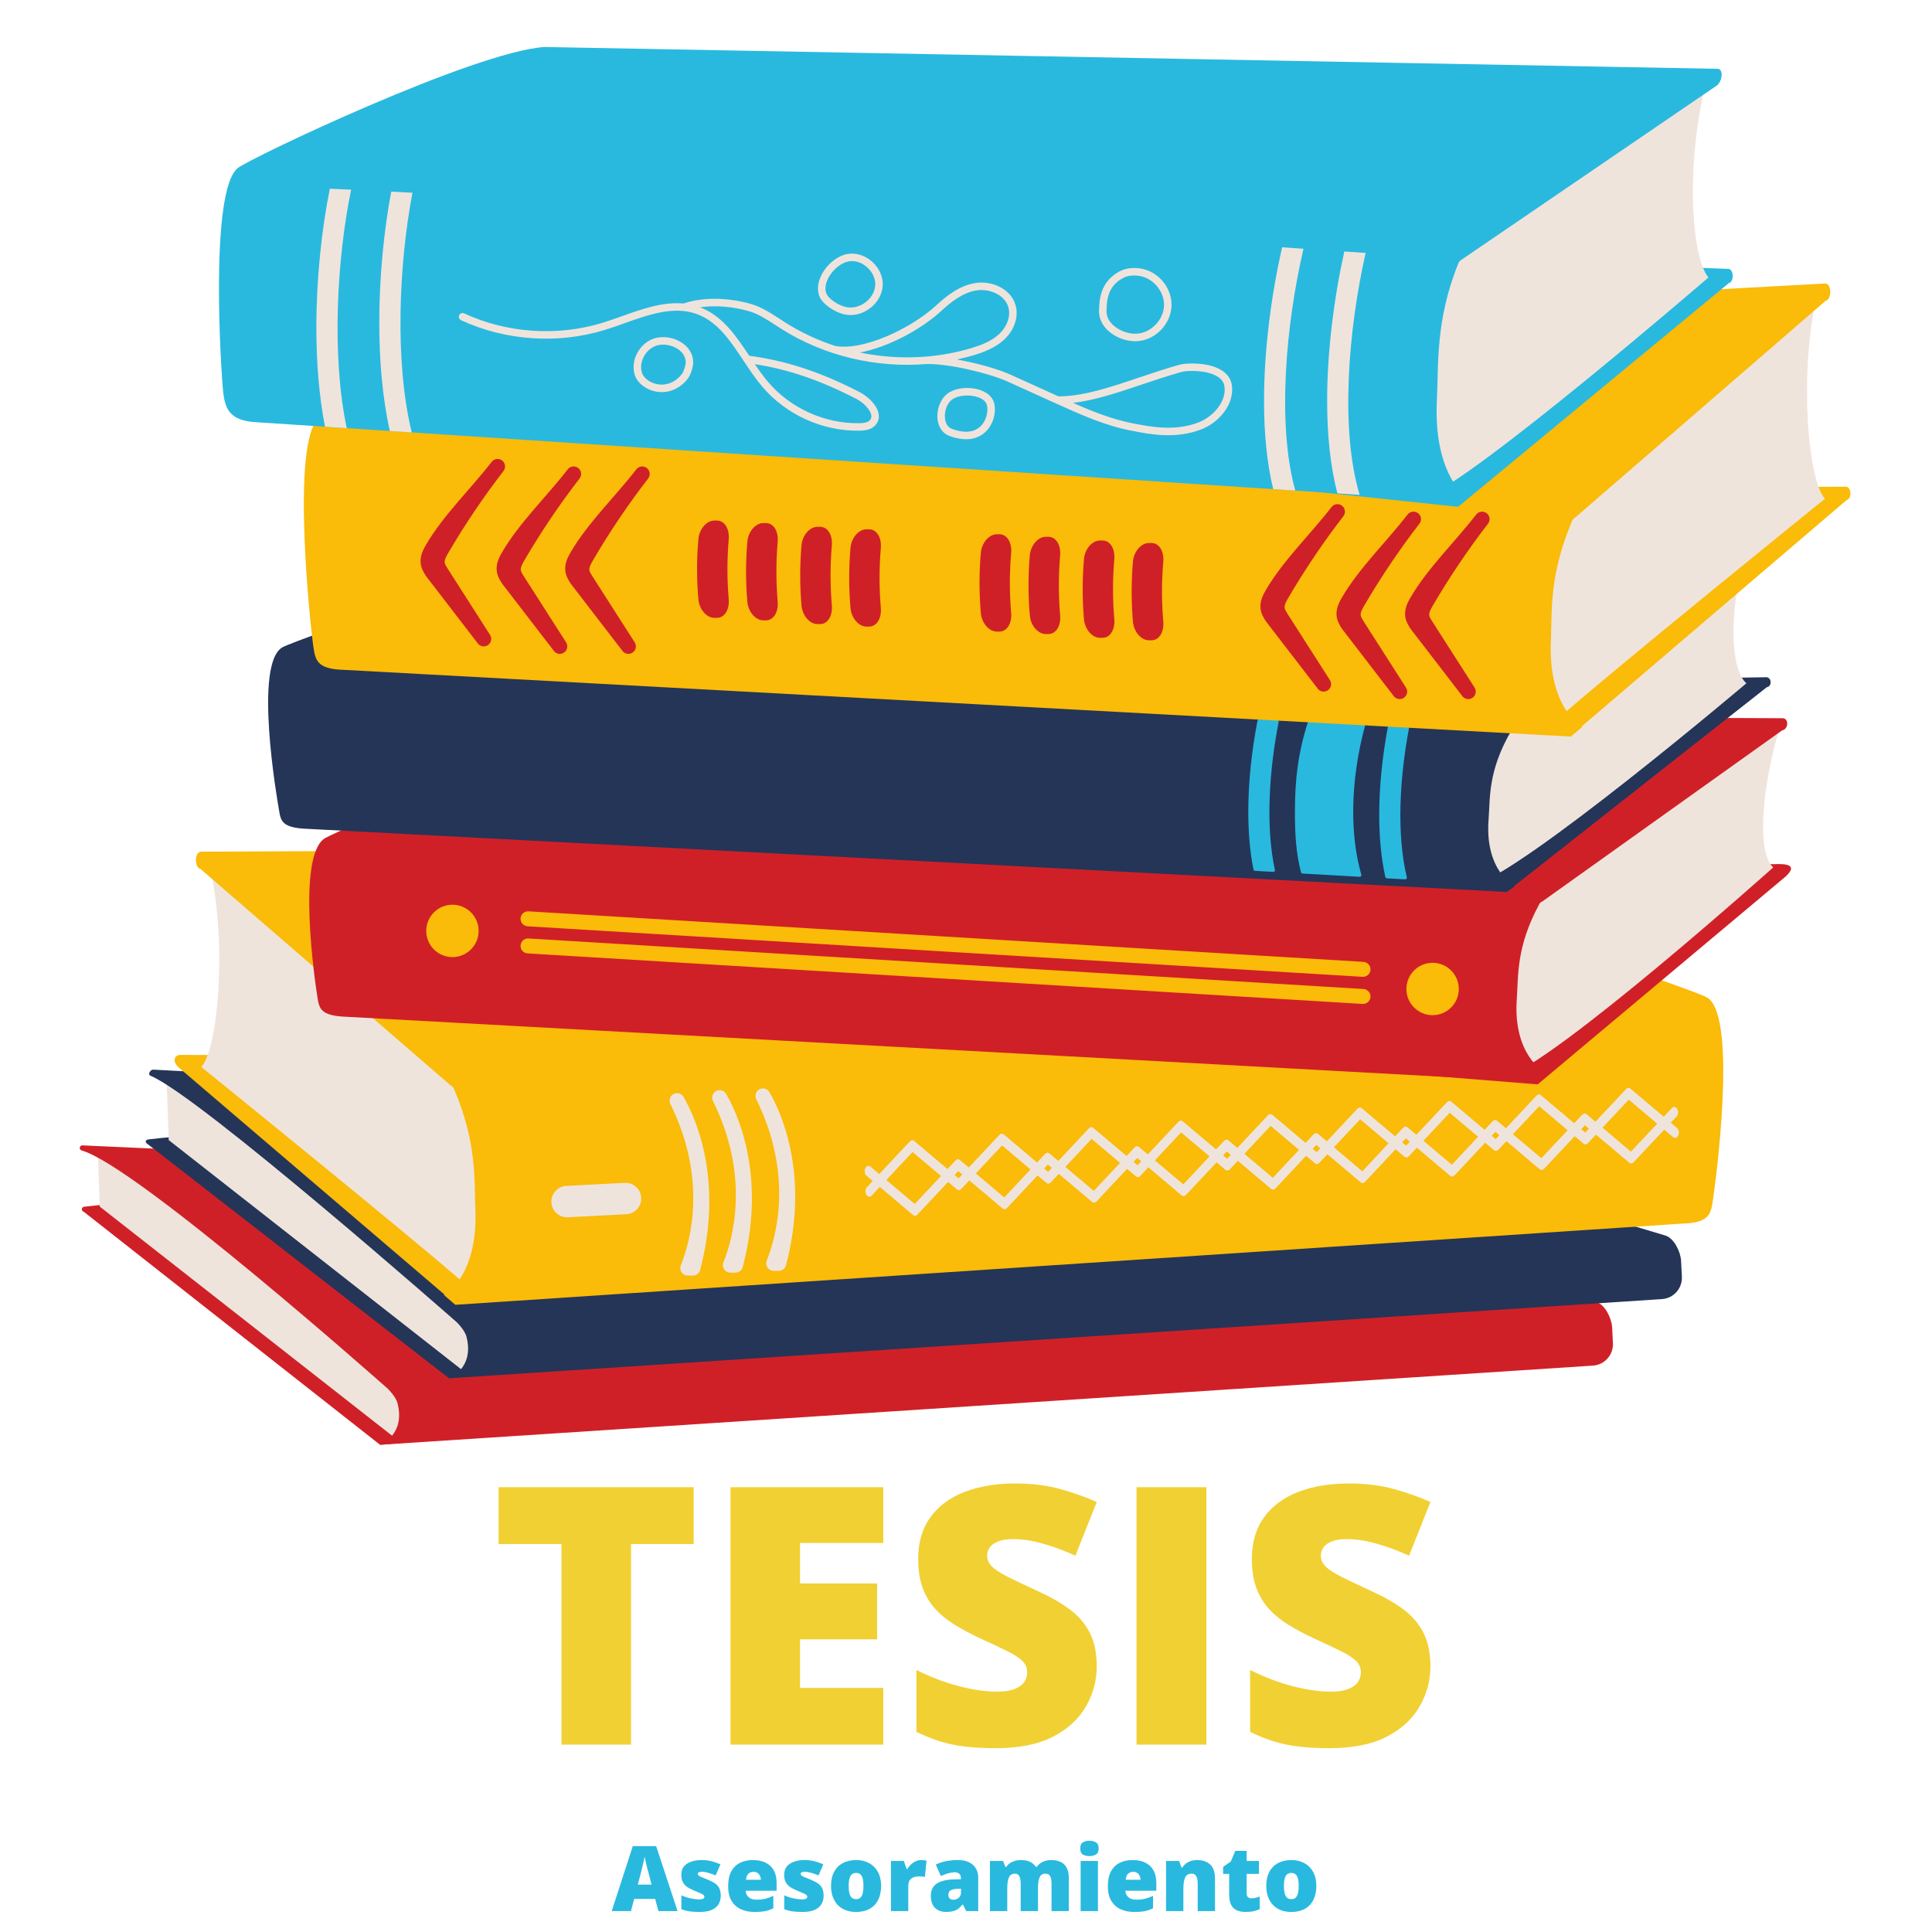
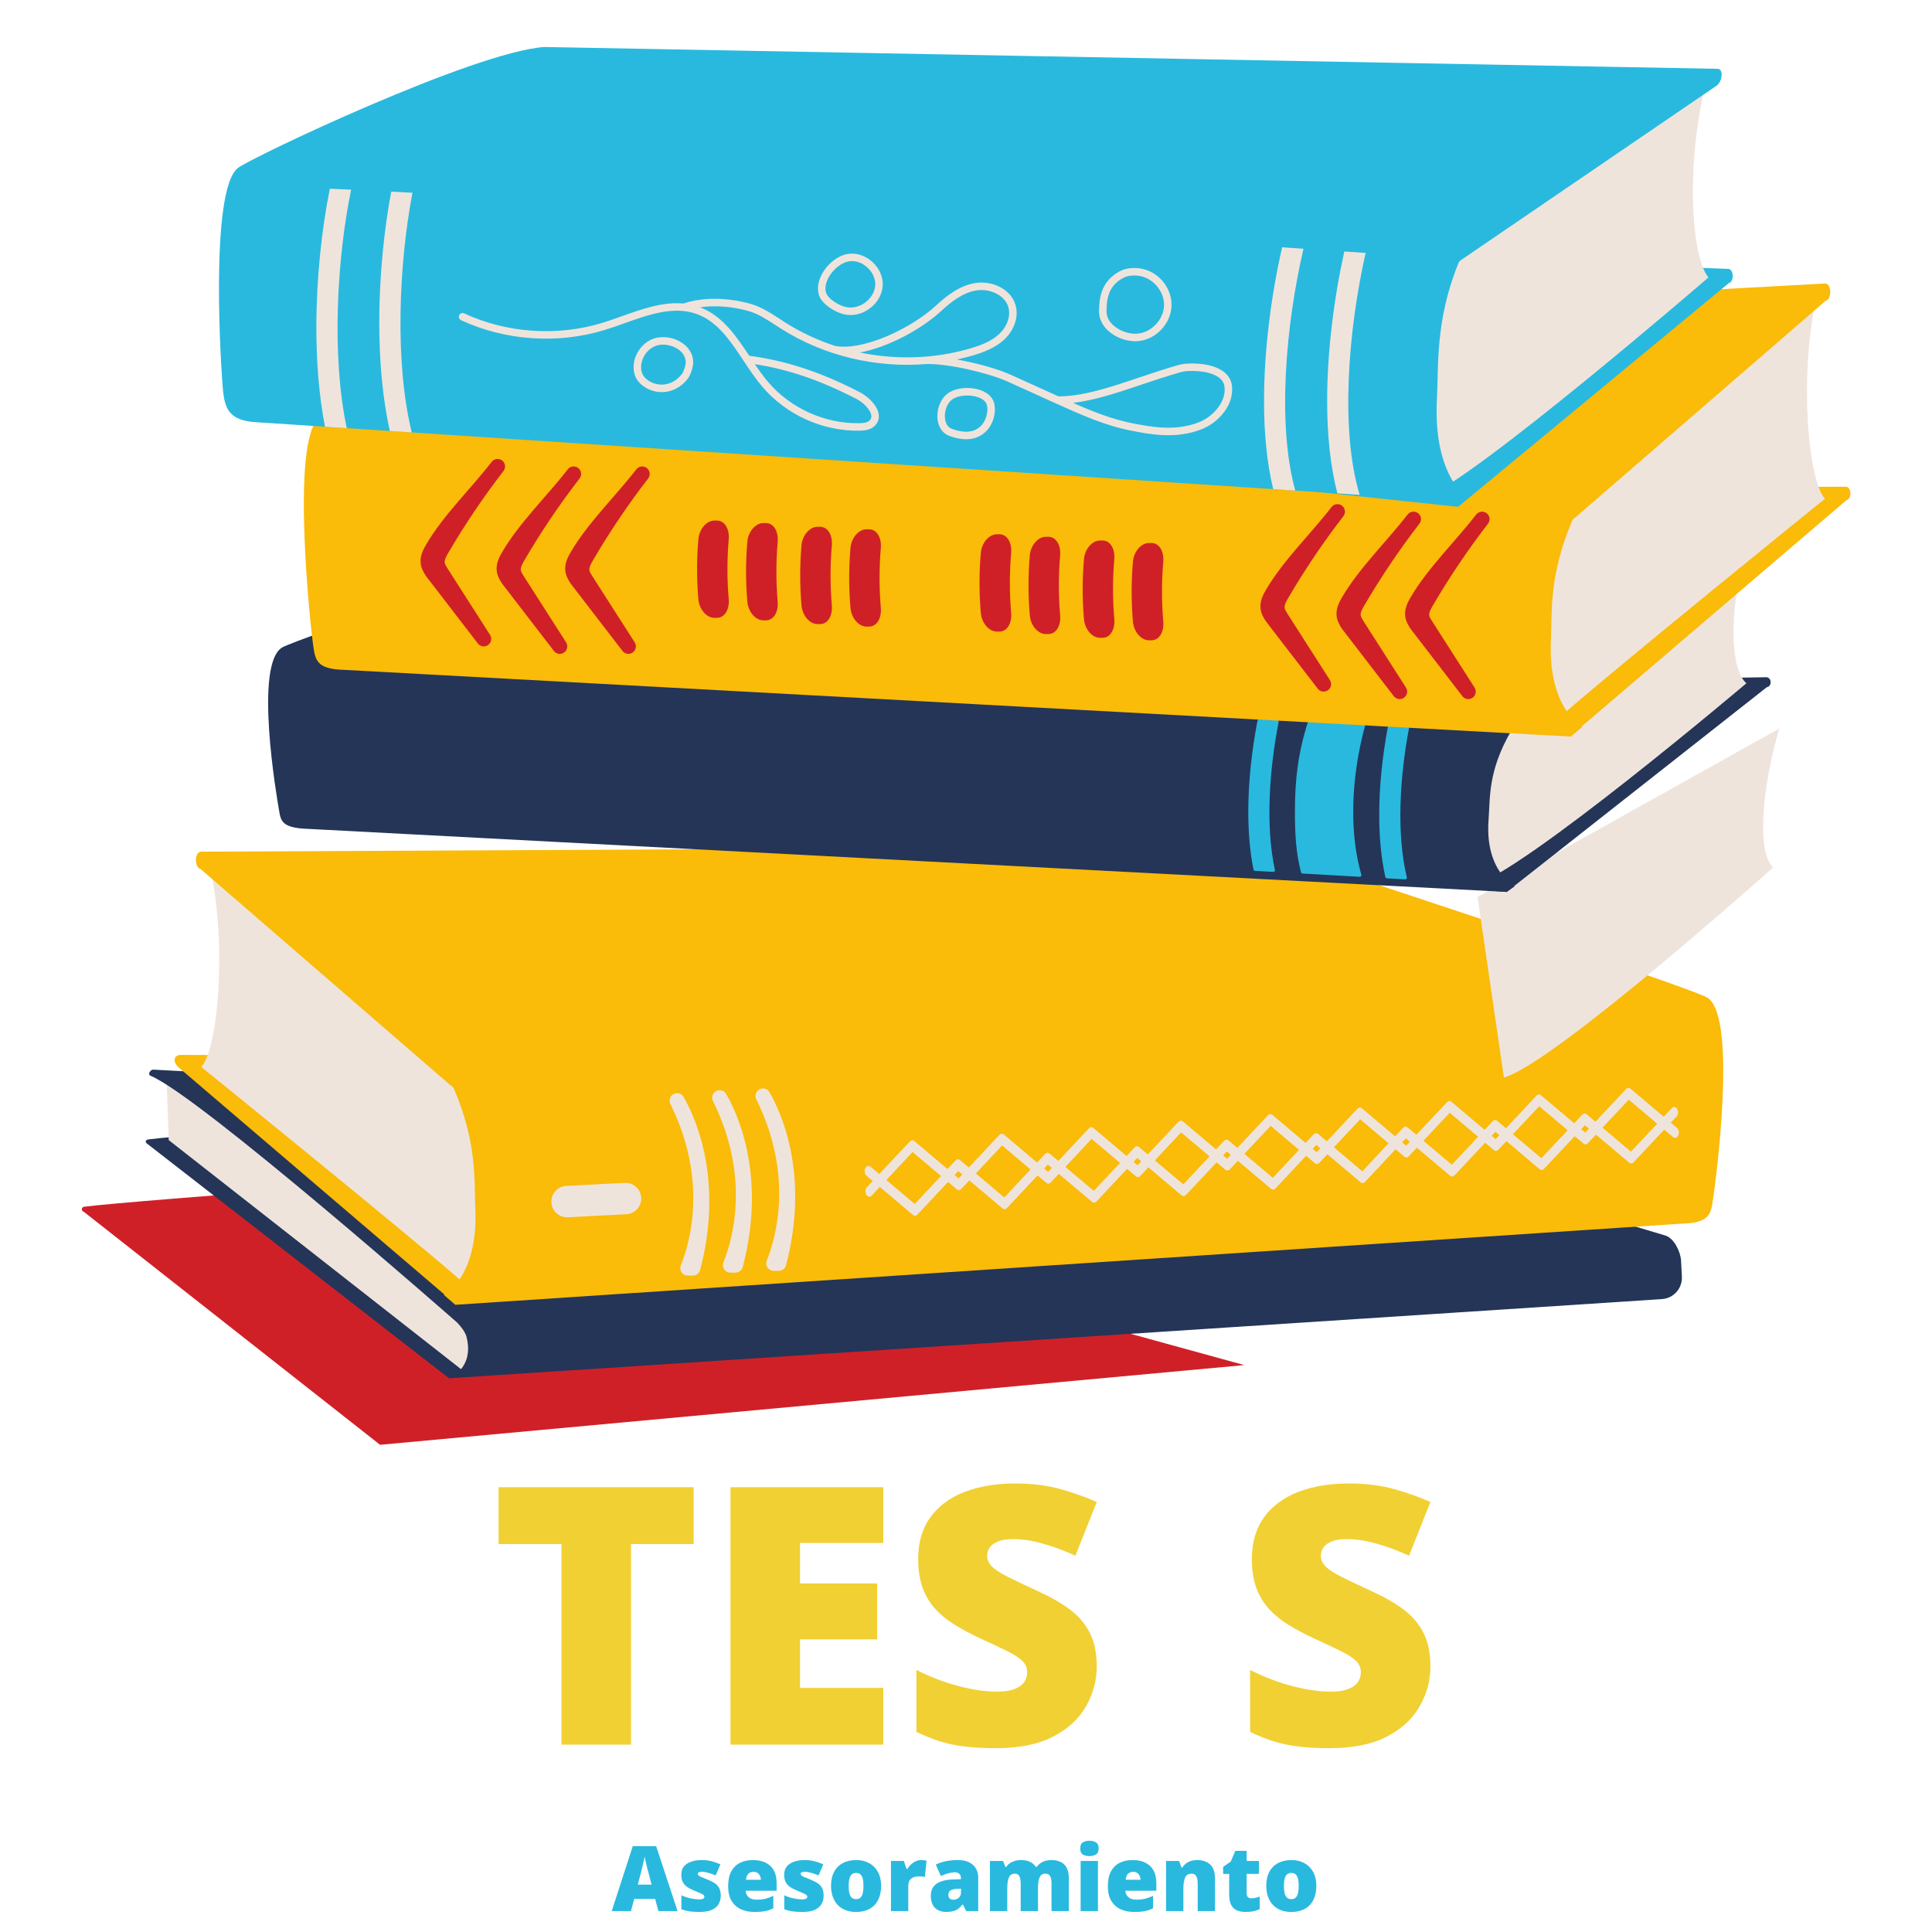
<svg xmlns="http://www.w3.org/2000/svg" width="500" zoomAndPan="magnify" viewBox="0 0 375 375" height="500" preserveAspectRatio="xMidYMid meet" version="1.0">
  <defs>
    <g />
    <clipPath id="274f2037c0">
      <path d="M 15.48 227.016 L 241.625 227.016 L 241.625 280.434 L 15.48 280.434 Z M 15.48 227.016 " clip-rule="nonzero" />
    </clipPath>
    <clipPath id="79594db6d5">
      <path d="M 15.48 222.203 L 313.113 222.203 L 313.113 280.434 L 15.48 280.434 Z M 15.48 222.203 " clip-rule="nonzero" />
    </clipPath>
    <clipPath id="6a5c09b938">
      <path d="M 67 94 L 359.73 94 L 359.73 143 L 67 143 Z M 67 94 " clip-rule="nonzero" />
    </clipPath>
    <clipPath id="e6c47a99c0">
-       <path d="M 42 9.098 L 335 9.098 L 335 98 L 42 98 Z M 42 9.098 " clip-rule="nonzero" />
+       <path d="M 42 9.098 L 335 9.098 L 335 98 L 42 98 M 42 9.098 " clip-rule="nonzero" />
    </clipPath>
  </defs>
  <g clip-path="url(#274f2037c0)">
    <path fill="#d02027" d="M 241.52 264.965 L 73.77 280.434 L 16.277 235.215 C 15.738 235.078 15.773 234.297 16.328 234.227 C 25.848 232.992 102.043 227.473 103.289 227.391 C 104.758 227.289 241.52 264.965 241.52 264.965 " fill-opacity="1" fill-rule="nonzero" />
  </g>
-   <path fill="#efe4dc" d="M 18.965 222.812 L 19.363 234.199 L 77.445 279.719 L 81.695 274.766 L 87.098 267.527 L 18.965 222.812 " fill-opacity="1" fill-rule="nonzero" />
  <g clip-path="url(#79594db6d5)">
-     <path fill="#d02027" d="M 15.953 222.316 L 242.418 232.531 L 309.848 252.723 C 311.523 253.211 312.785 255.82 312.906 257.559 L 313.062 260.637 C 313.219 262.938 311.473 264.922 309.172 265.066 L 73.77 280.434 C 73.77 280.434 78.75 278.535 77.152 272.352 C 76.82 271.062 75.309 269.59 75.309 269.59 C 75.309 269.59 26.633 226.367 15.863 223.309 C 15.309 223.148 15.379 222.359 15.953 222.316 " fill-opacity="1" fill-rule="nonzero" />
-   </g>
+     </g>
  <path fill="#243558" d="M 254.902 252.059 L 87.156 267.527 L 28.758 222.145 C 28.012 221.695 28.254 221.227 28.809 221.156 C 38.328 219.918 115.43 214.562 116.676 214.48 C 118.145 214.379 254.902 252.059 254.902 252.059 " fill-opacity="1" fill-rule="nonzero" />
  <path fill="#efe4dc" d="M 32.348 209.906 L 32.75 221.293 L 90.832 266.809 L 95.078 261.855 L 100.48 254.617 L 32.348 209.906 " fill-opacity="1" fill-rule="nonzero" />
  <path fill="#243558" d="M 29.703 207.613 L 255.801 219.625 L 323.238 239.812 C 324.906 240.305 326.172 242.91 326.289 244.648 L 326.449 247.727 C 326.605 250.027 324.859 252.016 322.559 252.156 L 87.156 267.527 C 87.156 267.527 92.137 265.629 90.539 259.445 C 90.207 258.156 88.695 256.68 88.695 256.68 C 88.695 256.68 38.664 212.672 29.188 208.789 C 28.656 208.566 29.129 207.656 29.703 207.613 " fill-opacity="1" fill-rule="nonzero" />
  <path fill="#fabb09" d="M 88.07 252.812 L 34.875 207.359 C 33.207 205.949 33.906 204.785 35.012 204.758 L 254.672 205.488 L 325.875 234.535 L 88.07 252.812 " fill-opacity="1" fill-rule="nonzero" />
  <path fill="#efe4dc" d="M 40.715 168.012 C 44.156 183.539 42.27 203.719 39.062 207.098 C 39.062 207.098 80.719 240.742 91.547 250.363 L 99.715 210.164 L 40.715 168.012 " fill-opacity="1" fill-rule="nonzero" />
  <path fill="#fabb09" d="M 38.945 168.68 L 87.453 210.664 C 87.727 210.836 87.984 211.02 88.102 211.297 C 92.621 221.938 92.008 228.723 92.27 234.797 C 92.77 247.945 86.172 251.367 86.172 251.367 L 88.379 253.262 L 326.461 237.504 C 332.051 237.375 332.109 235.445 332.539 232.484 C 332.953 229.641 337.266 197.879 331.523 193.715 C 328.762 191.715 244.871 164.309 244.773 164.316 L 38.953 165.312 C 37.723 165.457 37.734 168.441 38.945 168.68 " fill-opacity="1" fill-rule="nonzero" />
-   <path fill="#d02027" d="M 298.461 210.477 L 346.539 170.176 C 348.945 167.984 347 167.633 344.633 167.727 L 136.043 169.453 L 66.035 191.852 L 298.461 210.477 " fill-opacity="1" fill-rule="nonzero" />
  <path fill="#efe4dc" d="M 345.363 141.402 C 341.766 153.773 341.102 165.625 344.18 168.363 C 344.18 168.363 301.43 206.598 291.91 209.141 L 286.789 174.109 L 345.363 141.402 " fill-opacity="1" fill-rule="nonzero" />
-   <path fill="#d02027" d="M 345.906 141.766 L 299.457 174.91 C 299.191 175.047 298.938 175.188 298.82 175.406 C 294.242 183.863 294.742 189.293 294.395 194.145 C 293.715 204.648 299.637 208.023 299.637 208.023 L 298.102 209.992 L 67.441 197.367 C 61.977 197.199 61.949 195.656 61.57 193.285 C 61.211 191.008 57.461 165.914 63.137 162.656 C 65.859 161.09 117.812 138.449 117.906 138.453 L 346.086 139.406 C 347.285 139.539 347.098 141.586 345.906 141.766 " fill-opacity="1" fill-rule="nonzero" />
  <path fill="#fabb09" d="M 87.816 175.605 C 85.012 175.605 82.734 177.883 82.734 180.688 C 82.734 183.496 85.012 185.773 87.816 185.773 C 90.625 185.773 92.898 183.496 92.898 180.688 C 92.898 177.883 90.625 175.605 87.816 175.605 Z M 278.066 186.879 C 275.262 186.879 272.984 189.152 272.984 191.961 C 272.984 194.77 275.262 197.043 278.066 197.043 C 280.875 197.043 283.148 194.77 283.148 191.961 C 283.148 189.152 280.875 186.879 278.066 186.879 Z M 101.039 178.344 C 101.039 179.105 101.633 179.742 102.402 179.793 L 264.477 189.598 C 265.273 189.645 265.961 189.035 266.012 188.238 C 266.062 187.441 265.449 186.746 264.648 186.699 L 102.578 176.891 C 101.777 176.844 101.09 177.453 101.043 178.254 C 101.039 178.281 101.039 178.312 101.039 178.344 Z M 101.043 183.52 C 101.09 182.719 101.777 182.109 102.578 182.156 L 264.648 191.965 C 265.449 192.012 266.062 192.719 266.012 193.5 C 265.961 194.301 265.273 194.91 264.477 194.863 L 102.402 185.055 C 101.633 185.008 101.039 184.371 101.039 183.609 C 101.039 183.578 101.039 183.547 101.043 183.52 " fill-opacity="1" fill-rule="nonzero" />
  <path fill="#243558" d="M 292.449 173.125 L 342.926 133.395 C 343.98 133.227 343.91 131.484 342.828 131.449 L 130.027 134.836 L 60.023 155.738 L 292.449 173.125 " fill-opacity="1" fill-rule="nonzero" />
  <path fill="#efe4dc" d="M 338.98 106.938 C 335.383 118.48 335.898 130.066 338.98 132.617 C 338.98 132.617 295.418 169.504 285.895 171.875 L 280.777 139.18 L 338.98 106.938 " fill-opacity="1" fill-rule="nonzero" />
  <path fill="#243558" d="M 339.793 106.707 L 293.98 141.355 C 293.715 141.48 293.461 141.613 293.344 141.816 C 288.766 149.711 289.262 154.777 288.918 159.309 C 288.238 169.113 294.004 172.031 294.004 172.031 L 292.449 173.125 L 59.996 160.895 C 54.531 160.738 54.508 159.297 54.129 157.086 C 53.77 154.961 49.191 128.664 54.867 125.617 C 57.59 124.156 105.977 106.543 136.992 104.191 L 339.836 104.191 C 341.035 104.312 340.984 106.535 339.793 106.707 " fill-opacity="1" fill-rule="nonzero" />
  <path fill="#29b9df" d="M 269.414 140.922 C 268.355 146.547 267.703 152.48 267.703 158.16 C 267.703 162.414 268.074 166.516 268.891 170.234 C 268.922 170.375 269.059 170.473 269.219 170.484 L 272.703 170.68 C 272.938 170.691 273.117 170.52 273.074 170.324 C 271.051 161.922 271.648 151.02 273.52 141.156 C 273.555 140.977 273.398 140.82 273.191 140.812 L 269.781 140.668 C 269.602 140.66 269.441 140.77 269.414 140.922 Z M 253.832 140.246 C 251.902 146.348 251.344 151.488 251.344 157.543 C 251.344 161.711 251.516 165.461 252.523 169.316 C 252.555 169.449 252.691 169.547 252.848 169.555 L 263.879 170.18 C 264.117 170.191 264.301 170.012 264.246 169.812 C 262.035 162.227 262 151.848 264.961 140.82 C 265.008 140.641 264.855 140.461 264.637 140.453 L 254.195 140.02 C 254.027 140.012 253.875 140.109 253.832 140.246 Z M 244.453 139.613 L 247.859 139.754 C 248.07 139.766 248.223 139.926 248.191 140.098 C 246.312 149.758 245.641 160.469 247.461 168.879 C 247.504 169.07 247.32 169.242 247.094 169.23 L 243.625 169.035 C 243.461 169.023 243.324 168.922 243.297 168.785 C 242.602 165.289 242.289 161.484 242.289 157.543 C 242.289 151.715 242.977 145.621 244.082 139.867 C 244.113 139.711 244.27 139.605 244.453 139.613 " fill-opacity="1" fill-rule="nonzero" />
  <g clip-path="url(#6a5c09b938)">
    <path fill="#fabb09" d="M 305.219 142.523 L 358.414 97.07 C 359.492 96.832 359.379 94.496 358.277 94.469 L 138.613 95.199 L 67.414 124.246 L 305.219 142.523 " fill-opacity="1" fill-rule="nonzero" />
  </g>
  <path fill="#efe4dc" d="M 352.574 57.723 C 349.129 73.246 351.02 93.43 354.223 96.805 C 354.223 96.805 312.57 130.453 301.738 140.074 L 293.574 99.871 L 352.574 57.723 " fill-opacity="1" fill-rule="nonzero" />
  <path fill="#fabb09" d="M 354.34 58.391 L 305.832 100.375 C 305.562 100.547 305.305 100.73 305.188 101.004 C 300.664 111.648 301.277 118.43 301.016 124.508 C 300.52 137.66 307.117 141.078 307.117 141.078 L 304.906 142.969 L 66.832 130.023 C 61.238 129.898 61.18 127.965 60.75 125.008 C 60.336 122.168 56.281 85.199 62.027 81.035 C 64.785 79.035 144.98 66.461 145.078 66.469 L 354.332 55.023 C 355.562 55.168 355.555 58.148 354.34 58.391 " fill-opacity="1" fill-rule="nonzero" />
  <path fill="#d02027" d="M 135.555 104.656 C 135.219 108.527 135.219 112.438 135.555 116.309 C 135.723 118.305 137.168 119.922 138.641 119.922 C 138.82 119.922 138.996 119.922 139.172 119.922 C 140.648 119.922 141.609 118.305 141.445 116.309 C 141.113 112.438 141.113 108.527 141.445 104.656 C 141.609 102.66 140.648 101.043 139.172 101.043 C 138.996 101.043 138.82 101.043 138.641 101.043 C 137.168 101.043 135.723 102.66 135.555 104.656 Z M 145.059 105.141 C 144.727 109.012 144.727 112.922 145.059 116.789 C 145.23 118.789 146.676 120.406 148.145 120.406 C 148.324 120.406 148.504 120.406 148.68 120.406 C 150.156 120.406 151.117 118.789 150.949 116.789 C 150.617 112.922 150.617 109.012 150.949 105.141 C 151.117 103.145 150.156 101.527 148.68 101.527 C 148.504 101.527 148.324 101.527 148.145 101.527 C 146.676 101.527 145.23 103.145 145.059 105.141 Z M 155.57 105.867 C 155.238 109.738 155.238 113.648 155.57 117.52 C 155.738 119.512 157.188 121.133 158.66 121.133 C 158.836 121.133 159.016 121.133 159.191 121.133 C 160.668 121.133 161.629 119.516 161.461 117.52 C 161.129 113.648 161.129 109.738 161.461 105.867 C 161.629 103.871 160.668 102.25 159.191 102.254 C 159.016 102.254 158.836 102.254 158.66 102.254 C 157.188 102.254 155.738 103.871 155.57 105.867 Z M 165.078 106.352 C 164.746 110.223 164.746 114.133 165.078 118 C 165.246 120 166.695 121.617 168.164 121.617 C 168.344 121.617 168.52 121.617 168.699 121.617 C 170.176 121.617 171.137 120 170.969 118 C 170.637 114.133 170.637 110.223 170.969 106.352 C 171.137 104.355 170.176 102.738 168.699 102.738 C 168.52 102.738 168.344 102.738 168.164 102.738 C 166.695 102.738 165.246 104.355 165.078 106.352 Z M 190.375 107.32 C 190.043 111.191 190.043 115.098 190.375 118.973 C 190.547 120.965 191.992 122.586 193.465 122.586 C 193.641 122.586 193.82 122.586 194 122.586 C 195.473 122.586 196.438 120.969 196.266 118.973 C 195.934 115.098 195.934 111.191 196.266 107.32 C 196.438 105.324 195.473 103.703 194 103.703 C 193.82 103.703 193.641 103.703 193.465 103.703 C 191.992 103.707 190.547 105.324 190.375 107.32 Z M 199.883 107.805 C 199.551 111.672 199.551 115.586 199.883 119.453 C 200.055 121.453 201.496 123.066 202.969 123.066 C 203.148 123.066 203.328 123.066 203.508 123.066 C 204.98 123.066 205.945 121.453 205.773 119.453 C 205.441 115.586 205.441 111.672 205.773 107.805 C 205.945 105.805 204.98 104.191 203.508 104.191 C 203.328 104.191 203.148 104.191 202.969 104.191 C 201.496 104.191 200.055 105.809 199.883 107.805 Z M 210.395 108.531 C 210.062 112.402 210.062 116.309 210.395 120.18 C 210.566 122.176 212.012 123.797 213.48 123.797 C 213.66 123.797 213.84 123.797 214.02 123.797 C 215.492 123.797 216.457 122.176 216.285 120.18 C 215.953 116.309 215.953 112.402 216.285 108.531 C 216.457 106.535 215.492 104.914 214.02 104.914 C 213.84 104.914 213.66 104.914 213.48 104.914 C 212.012 104.914 210.566 106.535 210.395 108.531 Z M 219.902 109.016 C 219.57 112.883 219.57 116.793 219.902 120.664 C 220.074 122.66 221.516 124.277 222.988 124.277 C 223.168 124.277 223.348 124.277 223.523 124.277 C 224.996 124.277 225.961 122.664 225.793 120.664 C 225.461 116.793 225.461 112.883 225.793 109.016 C 225.961 107.016 224.996 105.398 223.523 105.398 C 223.348 105.398 223.168 105.398 222.988 105.398 C 221.516 105.402 220.074 107.016 219.902 109.016 Z M 81.625 108.906 C 81.625 109.086 81.637 109.262 81.664 109.445 C 81.801 110.43 82.297 111.207 82.695 111.828 L 92.672 124.797 C 93.102 125.473 94 125.672 94.676 125.238 C 95.352 124.805 95.551 123.91 95.117 123.23 L 86.926 110.43 C 86.652 110.004 86.371 109.562 86.32 109.207 C 86.25 108.672 86.633 107.961 87.035 107.277 C 90.246 101.785 93.844 96.453 97.73 91.422 C 98.215 90.789 98.102 89.879 97.465 89.387 C 96.832 88.895 95.918 89.016 95.43 89.648 C 91.469 94.777 86.016 100.047 82.746 105.645 C 82.312 106.379 81.625 107.559 81.625 108.906 Z M 96.391 110.359 C 96.391 110.539 96.402 110.715 96.426 110.898 C 96.562 111.883 97.062 112.66 97.461 113.281 L 107.438 126.25 C 107.867 126.926 108.766 127.121 109.441 126.691 C 110.117 126.258 110.312 125.359 109.883 124.684 L 101.691 111.883 C 101.418 111.457 101.137 111.016 101.086 110.656 C 101.016 110.125 101.398 109.414 101.801 108.727 C 105.012 103.238 108.609 97.906 112.496 92.875 C 112.984 92.242 112.867 91.332 112.23 90.84 C 111.594 90.348 110.684 90.465 110.195 91.102 C 106.234 96.23 100.781 101.5 97.508 107.098 C 97.078 107.832 96.391 109.012 96.391 110.359 Z M 109.703 110.359 C 109.703 110.539 109.715 110.715 109.738 110.898 C 109.875 111.883 110.375 112.66 110.773 113.281 L 120.75 126.25 C 121.18 126.926 122.078 127.121 122.754 126.691 C 123.43 126.258 123.625 125.359 123.195 124.684 L 115.004 111.883 C 114.73 111.457 114.449 111.016 114.398 110.656 C 114.328 110.125 114.711 109.414 115.113 108.727 C 118.324 103.238 121.922 97.906 125.809 92.875 C 126.297 92.242 126.18 91.332 125.543 90.84 C 124.91 90.348 123.996 90.465 123.508 91.102 C 119.547 96.23 114.094 101.5 110.82 107.098 C 110.391 107.832 109.703 109.012 109.703 110.359 Z M 244.645 117.684 C 244.645 117.859 244.656 118.035 244.68 118.219 C 244.82 119.203 245.316 119.98 245.715 120.602 L 255.691 133.57 C 256.121 134.25 257.02 134.445 257.695 134.012 C 258.371 133.582 258.566 132.684 258.137 132.008 L 249.945 119.203 C 249.672 118.777 249.391 118.336 249.344 117.98 C 249.27 117.445 249.652 116.738 250.055 116.051 C 253.266 110.562 256.863 105.23 260.75 100.199 C 261.238 99.566 261.121 98.652 260.484 98.16 C 259.852 97.672 258.938 97.789 258.449 98.422 C 254.488 103.551 249.035 108.824 245.762 114.418 C 245.332 115.156 244.645 116.336 244.645 117.684 Z M 259.41 119.133 C 259.41 119.312 259.422 119.488 259.445 119.672 C 259.586 120.656 260.082 121.434 260.48 122.055 L 270.453 135.023 C 270.887 135.703 271.785 135.898 272.461 135.465 C 273.137 135.031 273.332 134.137 272.902 133.461 L 264.711 120.656 C 264.438 120.23 264.156 119.789 264.105 119.434 C 264.035 118.898 264.418 118.191 264.82 117.504 C 268.031 112.016 271.629 106.68 275.512 101.648 C 276.004 101.016 275.887 100.105 275.25 99.613 C 274.617 99.125 273.703 99.242 273.211 99.875 C 269.25 105.004 263.801 110.277 260.527 115.871 C 260.098 116.609 259.41 117.785 259.41 119.133 Z M 273.84 115.871 C 277.117 110.277 282.566 105.004 286.527 99.875 C 287.016 99.242 287.93 99.125 288.562 99.613 C 289.199 100.105 289.312 101.016 288.824 101.648 C 284.941 106.68 281.344 112.016 278.133 117.504 C 277.73 118.191 277.348 118.898 277.418 119.434 C 277.469 119.789 277.75 120.23 278.023 120.656 L 286.215 133.461 C 286.645 134.137 286.449 135.031 285.773 135.465 C 285.098 135.898 284.199 135.703 283.766 135.023 L 273.793 122.055 C 273.395 121.434 272.898 120.656 272.758 119.672 C 272.734 119.488 272.723 119.312 272.723 119.133 C 272.723 117.785 273.41 116.609 273.84 115.871 " fill-opacity="1" fill-rule="nonzero" />
  <path fill="#29b9df" d="M 283.016 98.375 L 335.562 54.949 C 336.617 54.711 336.547 52.238 335.469 52.191 L 120.598 44.078 L 50.59 73.719 L 283.016 98.375 " fill-opacity="1" fill-rule="nonzero" />
  <path fill="#efe4dc" d="M 330.711 17.738 C 327.121 34.117 328.535 50.227 331.613 53.848 C 331.613 53.848 285.984 93.242 276.465 96.605 L 271.348 50.238 L 330.711 17.738 " fill-opacity="1" fill-rule="nonzero" />
  <g clip-path="url(#e6c47a99c0)">
    <path fill="#29b9df" d="M 333.062 16.719 L 283.746 50.367 C 283.48 50.547 283.227 50.73 283.105 51.023 C 278.527 62.215 279.246 71.25 278.898 77.672 C 278.219 91.578 284.141 96.047 284.141 96.047 L 282.426 97.266 L 49.973 81.965 C 44.512 81.742 43.707 79.309 43.328 76.172 C 42.969 73.16 40.531 36.898 46.203 32.582 C 48.934 30.508 91.832 10.117 105.633 9.121 L 333.469 13.359 C 334.672 13.535 334.188 16.129 333.062 16.719 " fill-opacity="1" fill-rule="nonzero" />
  </g>
  <path fill="#efe4dc" d="M 149.098 74.156 C 153.461 79.262 160.078 82.246 166.793 82.145 C 167.512 82.133 168.312 82.062 168.762 81.633 C 169.012 81.398 169.133 81.133 169.133 80.82 C 169.133 80.758 169.129 80.691 169.117 80.625 C 168.957 79.477 167.539 78.109 166.27 77.449 C 159.273 73.828 153.109 71.711 146.508 70.68 C 147.332 71.887 148.184 73.082 149.098 74.156 Z M 179.488 69.234 C 179.527 69.227 179.57 69.211 179.613 69.207 C 179.684 69.203 179.77 69.207 179.848 69.207 C 182.746 68.961 185.617 68.43 188.414 67.605 C 190.27 67.055 192.379 66.297 193.934 64.84 C 195.176 63.68 195.879 62.16 195.879 60.742 C 195.879 60.371 195.828 60.004 195.734 59.656 C 195.039 57.188 192.039 56.02 189.664 56.352 C 186.938 56.734 184.621 58.582 182.715 60.34 C 178.766 63.973 172.371 67.391 166.914 68.426 C 171.043 69.281 175.289 69.559 179.488 69.234 Z M 219.855 82.168 L 220.102 82.211 C 223.316 82.84 228.176 83.785 232.766 81.938 C 235.297 80.918 237.715 78.34 237.715 75.617 C 237.715 75.426 237.699 75.234 237.676 75.043 C 237.578 74.27 237.164 73.648 236.414 73.152 C 234.34 71.781 230.473 71.867 229.281 72.207 C 226.559 72.98 223.973 73.848 221.473 74.688 C 216.895 76.227 212.52 77.699 208.281 78.203 C 212.012 79.852 215.852 81.387 219.855 82.168 Z M 145.793 59.012 C 147.832 59.613 149.609 60.773 151.328 61.891 C 151.711 62.145 152.098 62.395 152.484 62.641 C 155.496 64.539 158.746 66.051 162.129 67.152 C 167.57 68.133 176.816 63.789 181.727 59.27 C 183.801 57.359 186.34 55.352 189.461 54.918 C 192.508 54.488 196.207 56 197.129 59.262 C 197.754 61.469 196.887 64.074 194.926 65.902 C 193.148 67.562 190.844 68.398 188.828 68.996 C 187.805 69.297 186.773 69.547 185.734 69.777 C 189.602 70.457 193.734 71.633 196.191 72.746 L 205.457 76.938 C 210.336 76.902 215.285 75.238 221.012 73.312 C 223.527 72.465 226.129 71.59 228.883 70.809 C 230.199 70.438 234.613 70.223 237.215 71.941 C 238.324 72.676 238.965 73.66 239.117 74.859 C 239.59 78.621 236.48 82.008 233.309 83.285 C 228.32 85.293 223.211 84.297 219.824 83.637 L 219.582 83.594 C 214.449 82.598 209.656 80.43 205.02 78.332 C 205.008 78.328 205 78.32 204.988 78.32 L 195.59 74.066 C 191.969 72.43 184.215 70.57 179.84 70.656 C 170.062 71.457 160.016 69.109 151.711 63.867 C 151.316 63.617 150.926 63.363 150.535 63.109 C 148.828 61.996 147.219 60.945 145.383 60.406 C 142.238 59.48 138.824 59.227 135.879 59.645 C 140.234 61.293 142.883 65.223 145.422 69.051 C 152.688 70.027 159.336 72.223 166.938 76.156 C 168.551 77 170.316 78.73 170.555 80.418 C 170.68 81.297 170.406 82.074 169.762 82.684 C 168.949 83.457 167.816 83.578 166.816 83.594 C 159.672 83.707 152.637 80.531 147.996 75.098 C 146.688 73.566 145.527 71.832 144.406 70.145 C 144.398 70.137 144.391 70.125 144.383 70.113 C 144.352 70.062 144.316 70.016 144.285 69.965 C 141.715 66.094 139.289 62.434 135.266 60.961 C 130.805 59.324 125.934 61.059 121.223 62.734 C 119.969 63.184 118.668 63.648 117.395 64.039 C 108.297 66.836 98.121 66.148 89.48 62.148 C 89.219 62.023 89.062 61.762 89.062 61.488 C 89.062 61.387 89.082 61.281 89.129 61.184 C 89.297 60.82 89.727 60.66 90.094 60.828 C 98.41 64.684 108.207 65.344 116.969 62.648 C 118.207 62.27 119.496 61.812 120.738 61.367 C 124.66 59.973 128.688 58.543 132.656 58.914 C 137.02 57.418 142.289 57.977 145.793 59.012 Z M 164.371 59.629 C 165.602 59.859 166.992 59.477 168.094 58.602 C 169.18 57.734 169.836 56.535 169.887 55.305 C 169.891 55.258 169.891 55.207 169.891 55.16 C 169.891 53.965 169.293 52.738 168.277 51.844 C 167.23 50.926 165.941 50.52 164.738 50.734 C 163.266 50.992 161.637 52.316 160.777 53.957 C 160.168 55.125 160.051 56.242 160.453 57.102 C 160.812 57.883 162.559 59.289 164.371 59.629 Z M 158.766 55.992 C 158.766 55.129 159.012 54.207 159.492 53.285 C 160.559 51.242 162.566 49.641 164.488 49.301 C 166.125 49.016 167.855 49.543 169.234 50.754 C 170.621 51.965 171.402 53.684 171.336 55.367 C 171.266 57.016 170.414 58.609 168.996 59.738 C 167.551 60.887 165.766 61.367 164.102 61.055 C 161.895 60.641 159.711 58.961 159.133 57.711 C 158.891 57.184 158.766 56.602 158.766 55.992 Z M 220.777 64.762 C 223.5 64.527 225.863 62.023 225.941 59.293 C 225.941 59.246 225.941 59.203 225.941 59.156 C 225.941 56.477 223.75 53.926 221.094 53.543 C 220.254 53.426 219.039 53.398 218.004 53.949 C 214.879 55.609 214.816 58.492 214.773 60.414 C 214.746 61.609 215.445 62.535 216.035 63.086 C 217.25 64.23 219.156 64.898 220.777 64.762 Z M 213.324 60.465 C 213.324 60.434 213.324 60.398 213.324 60.367 C 213.367 58.398 213.445 54.73 217.324 52.664 C 218.699 51.93 220.246 51.957 221.301 52.105 C 224.754 52.602 227.492 55.816 227.391 59.336 C 227.293 62.828 224.383 65.91 220.902 66.207 C 218.863 66.383 216.562 65.574 215.043 64.145 C 213.93 63.102 213.324 61.805 213.324 60.465 Z M 127.594 74.574 C 129.406 74.902 131.152 74.168 132.395 72.551 C 132.695 72.16 133.098 70.91 133.098 70.359 C 133.098 70.352 133.098 70.352 133.098 70.348 C 133.098 69.25 132.488 68.496 131.973 68.051 C 130.941 67.164 129.363 66.73 127.961 66.949 C 126.848 67.121 125.824 67.836 125.145 68.91 C 124.465 69.988 124.262 71.23 124.59 72.316 C 124.91 73.379 126.148 74.309 127.594 74.574 Z M 122.984 71.258 C 122.984 70.199 123.301 69.109 123.918 68.133 C 124.82 66.703 126.211 65.75 127.738 65.512 C 129.574 65.227 131.559 65.781 132.918 66.949 C 133.973 67.855 134.551 69.062 134.551 70.348 C 134.551 70.352 134.551 70.359 134.551 70.359 C 134.551 71.145 134.074 72.75 133.547 73.434 C 131.965 75.5 129.699 76.434 127.336 76.004 C 125.344 75.637 123.68 74.324 123.199 72.734 C 123.055 72.258 122.984 71.762 122.984 71.258 Z M 190.199 82.855 C 191.473 81.73 191.852 79.836 191.562 78.633 C 191.355 77.77 190.422 77.312 189.887 77.117 C 188.219 76.512 185.945 76.703 184.809 77.543 C 183.809 78.285 183.23 79.867 183.434 81.32 C 183.512 81.883 183.785 82.875 184.738 83.234 C 187.051 84.102 188.941 83.969 190.199 82.855 Z M 181.992 81.523 C 181.957 81.258 181.941 80.996 181.941 80.734 C 181.941 79.008 182.707 77.293 183.945 76.375 C 185.477 75.242 188.246 74.973 190.383 75.754 C 191.781 76.262 192.703 77.164 192.973 78.293 C 193.371 79.953 192.875 82.422 191.164 83.941 C 189.984 84.984 187.828 85.941 184.227 84.594 C 183.02 84.141 182.207 83.02 181.992 81.523 Z M 245.348 77.832 C 245.348 83.965 245.883 89.84 247.129 94.941 L 251.414 95.223 C 247.844 82.375 249.578 63.012 253.004 48.281 C 251.66 48.188 250.281 48.098 248.863 48 C 246.773 57.145 245.348 67.828 245.348 77.832 Z M 64.023 36.629 C 62.434 44.484 61.406 54.074 61.406 63.586 C 61.406 70.254 61.914 76.871 63.082 82.828 L 67.305 83.105 C 64.297 68.957 65.43 49.984 68.156 36.816 C 66.711 36.75 65.332 36.684 64.023 36.629 Z M 257.598 77.832 C 257.598 84.297 258.199 90.473 259.59 95.762 L 263.91 96.047 C 260.098 83.445 261.695 64.043 265.066 49.094 C 263.746 49.004 262.367 48.91 260.934 48.812 C 258.941 57.773 257.598 68.121 257.598 77.832 Z M 75.938 37.199 C 77.273 37.266 78.648 37.336 80.059 37.41 C 77.449 51.066 76.543 70.164 79.922 83.938 L 75.668 83.656 C 74.234 77.258 73.617 69.973 73.617 62.633 C 73.617 53.727 74.52 44.754 75.938 37.199 " fill-opacity="1" fill-rule="nonzero" />
  <path fill="#efe4dc" d="M 121.586 235.676 L 110.219 236.273 C 108.551 236.363 107.109 235.07 107.023 233.398 L 107.023 233.383 C 106.938 231.711 108.227 230.277 109.898 230.188 L 121.266 229.59 C 122.934 229.5 124.371 230.793 124.461 232.465 L 124.461 232.48 C 124.547 234.152 123.254 235.586 121.586 235.676 Z M 131.234 212.191 C 131.809 212.121 132.363 212.387 132.656 212.883 C 134.523 216.047 140.68 228.363 135.891 246.52 C 135.723 247.152 135.141 247.59 134.488 247.59 L 133.492 247.59 C 132.469 247.59 131.758 246.555 132.145 245.605 C 133.984 241.031 137.383 228.996 130.117 214.273 C 129.672 213.375 130.246 212.309 131.234 212.191 Z M 139.508 211.613 C 140.078 211.547 140.633 211.812 140.926 212.312 C 142.797 215.473 148.949 227.789 144.16 245.941 C 143.992 246.578 143.414 247.016 142.758 247.016 L 141.766 247.016 C 140.738 247.016 140.031 245.984 140.414 245.031 C 142.254 240.457 145.652 228.422 138.387 213.699 C 137.941 212.801 138.516 211.734 139.508 211.613 Z M 147.91 211.27 C 148.48 211.203 149.039 211.469 149.332 211.965 C 151.199 215.129 157.352 227.445 152.562 245.598 C 152.398 246.23 151.816 246.672 151.16 246.672 L 150.164 246.672 C 149.141 246.672 148.438 245.637 148.816 244.688 C 150.66 240.113 154.055 228.078 146.789 213.355 C 146.348 212.457 146.918 211.391 147.91 211.27 Z M 316.562 223.535 L 311.043 218.879 L 316.145 213.445 L 321.66 218.105 Z M 307.691 219.836 L 306.914 219.18 L 307.633 218.418 L 308.406 219.07 Z M 299.18 224.809 L 293.66 220.152 L 298.762 214.715 L 304.277 219.375 Z M 290.312 221.105 L 289.539 220.453 L 290.25 219.688 L 291.023 220.34 Z M 281.801 226.078 L 276.285 221.418 L 281.387 215.988 L 286.902 220.641 Z M 272.934 222.375 L 272.16 221.723 L 272.875 220.957 L 273.648 221.613 Z M 264.426 227.348 L 258.91 222.688 L 264.008 217.258 L 269.523 221.914 Z M 255.559 223.645 L 254.785 222.988 L 255.5 222.227 L 256.273 222.883 Z M 247.051 228.613 L 241.535 223.957 L 246.633 218.527 L 252.148 223.184 Z M 238.18 224.914 L 237.406 224.258 L 238.125 223.496 L 238.898 224.152 Z M 229.676 229.883 L 224.16 225.227 L 229.258 219.797 L 234.77 224.453 Z M 220.809 226.18 L 220.035 225.527 L 220.754 224.766 L 221.527 225.418 Z M 212.301 231.152 L 206.789 226.496 L 211.883 221.062 L 217.398 225.719 Z M 203.434 227.453 L 202.66 226.801 L 203.379 226.035 L 204.152 226.688 Z M 194.926 232.422 L 189.41 227.766 L 194.508 222.332 L 200.023 226.988 Z M 186.059 228.723 L 185.285 228.066 L 186 227.305 L 186.777 227.957 Z M 177.551 233.691 L 172.039 229.035 L 177.133 223.602 L 182.648 228.258 Z M 325.516 218.938 L 324.297 217.91 L 325.422 216.715 C 325.746 216.367 325.809 215.719 325.555 215.266 C 325.301 214.812 324.832 214.727 324.504 215.074 L 322.93 216.754 L 316.48 211.312 C 316.215 211.09 315.879 211.113 315.633 211.375 L 309.672 217.723 L 307.969 216.285 C 307.703 216.059 307.367 216.086 307.121 216.348 L 305.547 218.023 L 299.098 212.582 C 298.832 212.359 298.496 212.383 298.254 212.645 L 292.293 218.992 L 290.586 217.555 C 290.32 217.328 289.984 217.352 289.742 217.617 L 288.164 219.293 L 281.723 213.852 C 281.457 213.629 281.121 213.652 280.875 213.914 L 274.918 220.262 L 273.211 218.824 C 272.945 218.598 272.609 218.625 272.363 218.887 L 270.789 220.562 L 264.344 215.121 C 264.078 214.898 263.742 214.922 263.496 215.184 L 257.539 221.531 L 255.836 220.09 C 255.57 219.867 255.234 219.895 254.988 220.152 L 253.414 221.836 L 246.969 216.391 C 246.703 216.168 246.367 216.191 246.125 216.453 L 240.164 222.801 L 238.461 221.363 C 238.195 221.141 237.859 221.164 237.613 221.422 L 236.039 223.102 L 229.594 217.66 C 229.328 217.438 228.988 217.461 228.746 217.723 L 222.789 224.07 L 221.086 222.633 C 220.82 222.406 220.484 222.434 220.238 222.695 L 218.664 224.371 L 212.223 218.93 C 211.957 218.703 211.617 218.73 211.375 218.992 L 205.418 225.34 L 203.715 223.902 C 203.445 223.676 203.113 223.699 202.867 223.965 L 201.293 225.641 L 194.844 220.199 C 194.582 219.973 194.242 220 194 220.262 L 188.039 226.609 L 186.34 225.168 C 186.074 224.945 185.734 224.969 185.488 225.23 L 183.914 226.91 L 177.469 221.469 C 177.203 221.242 176.867 221.27 176.625 221.531 L 170.664 227.879 L 168.965 226.438 C 168.613 226.141 168.148 226.293 167.934 226.781 C 167.719 227.266 167.832 227.902 168.184 228.203 L 169.402 229.23 L 168.277 230.422 C 167.949 230.773 167.891 231.418 168.145 231.875 C 168.293 232.141 168.52 232.277 168.742 232.277 C 168.902 232.277 169.059 232.207 169.195 232.062 L 170.77 230.383 L 177.215 235.824 C 177.34 235.93 177.477 235.98 177.609 235.98 C 177.77 235.98 177.93 235.906 178.059 235.766 L 184.02 229.418 L 185.723 230.855 C 185.988 231.078 186.324 231.055 186.57 230.793 L 188.145 229.117 L 194.59 234.555 C 194.855 234.781 195.195 234.758 195.438 234.496 L 201.395 228.148 L 203.098 229.586 C 203.363 229.809 203.699 229.785 203.945 229.523 L 205.52 227.848 L 211.969 233.289 C 212.23 233.512 212.566 233.488 212.812 233.223 L 218.77 226.875 L 220.473 228.316 C 220.734 228.543 221.074 228.516 221.32 228.254 L 222.895 226.574 L 229.34 232.02 C 229.602 232.242 229.941 232.219 230.184 231.957 L 236.145 225.609 L 237.844 227.047 C 238.109 227.273 238.449 227.246 238.695 226.988 L 240.266 225.305 L 246.715 230.75 C 246.98 230.973 247.316 230.949 247.559 230.688 L 253.52 224.34 L 255.223 225.777 C 255.484 226 255.824 225.977 256.07 225.719 L 257.645 224.039 L 264.09 229.48 C 264.355 229.703 264.691 229.68 264.934 229.418 L 270.891 223.07 L 272.598 224.508 C 272.863 224.73 273.199 224.707 273.441 224.445 L 275.02 222.77 L 281.465 228.211 C 281.73 228.434 282.066 228.41 282.316 228.148 L 288.27 221.801 L 289.977 223.238 C 290.238 223.465 290.578 223.438 290.82 223.176 L 292.398 221.5 L 298.844 226.941 C 299.109 227.164 299.445 227.141 299.688 226.879 L 305.648 220.531 L 307.352 221.969 C 307.617 222.195 307.957 222.168 308.199 221.906 L 309.777 220.23 L 316.223 225.672 C 316.488 225.895 316.828 225.871 317.07 225.609 L 323.031 219.262 L 324.734 220.703 C 325.09 221 325.551 220.848 325.766 220.359 C 325.977 219.871 325.867 219.234 325.516 218.938 " fill-opacity="1" fill-rule="nonzero" />
  <g fill="#29b9df" fill-opacity="1">
    <g transform="translate(118.733, 370.94)">
      <g>
        <path d="M 9.062 0 L 8.438 -2.359 L 4.359 -2.359 L 3.734 0 L 0 0 L 4.094 -12.609 L 8.625 -12.609 L 12.781 0 Z M 7.734 -5.141 L 7.203 -7.203 C 7.141 -7.422 7.051 -7.738 6.938 -8.156 C 6.832 -8.57 6.727 -9 6.625 -9.438 C 6.52 -9.883 6.441 -10.254 6.391 -10.547 C 6.336 -10.254 6.258 -9.895 6.156 -9.469 C 6.062 -9.051 5.961 -8.633 5.859 -8.219 C 5.766 -7.812 5.68 -7.473 5.609 -7.203 L 5.062 -5.141 Z M 7.734 -5.141 " />
      </g>
    </g>
  </g>
  <g fill="#29b9df" fill-opacity="1">
    <g transform="translate(131.505, 370.94)">
      <g>
        <path d="M 8.391 -2.984 C 8.391 -2.367 8.25 -1.82 7.969 -1.344 C 7.695 -0.875 7.258 -0.504 6.656 -0.234 C 6.051 0.035 5.258 0.172 4.281 0.172 C 3.582 0.172 2.957 0.133 2.406 0.062 C 1.863 -0.008 1.312 -0.156 0.75 -0.375 L 0.75 -3.062 C 1.363 -2.781 1.988 -2.578 2.625 -2.453 C 3.258 -2.328 3.758 -2.266 4.125 -2.266 C 4.508 -2.266 4.785 -2.305 4.953 -2.391 C 5.129 -2.473 5.219 -2.598 5.219 -2.766 C 5.219 -2.91 5.16 -3.031 5.047 -3.125 C 4.93 -3.227 4.723 -3.344 4.422 -3.469 C 4.117 -3.602 3.695 -3.785 3.156 -4.016 C 2.613 -4.234 2.16 -4.473 1.797 -4.734 C 1.441 -5.004 1.176 -5.32 1 -5.688 C 0.82 -6.051 0.734 -6.5 0.734 -7.031 C 0.734 -7.988 1.098 -8.707 1.828 -9.188 C 2.566 -9.664 3.539 -9.906 4.75 -9.906 C 5.395 -9.906 6 -9.832 6.562 -9.688 C 7.125 -9.551 7.711 -9.348 8.328 -9.078 L 7.406 -6.922 C 6.926 -7.129 6.438 -7.301 5.938 -7.438 C 5.445 -7.57 5.055 -7.641 4.766 -7.641 C 4.504 -7.641 4.301 -7.602 4.156 -7.531 C 4.008 -7.469 3.938 -7.367 3.938 -7.234 C 3.938 -7.109 3.988 -7 4.094 -6.906 C 4.195 -6.82 4.383 -6.719 4.656 -6.594 C 4.938 -6.477 5.348 -6.312 5.891 -6.094 C 6.461 -5.863 6.93 -5.617 7.297 -5.359 C 7.672 -5.098 7.945 -4.781 8.125 -4.406 C 8.301 -4.031 8.391 -3.555 8.391 -2.984 Z M 8.391 -2.984 " />
      </g>
    </g>
  </g>
  <g fill="#29b9df" fill-opacity="1">
    <g transform="translate(140.6, 370.94)">
      <g>
        <path d="M 5.547 -9.906 C 6.484 -9.906 7.297 -9.738 7.984 -9.406 C 8.672 -9.082 9.203 -8.586 9.578 -7.922 C 9.953 -7.266 10.141 -6.441 10.141 -5.453 L 10.141 -3.953 L 4.125 -3.953 C 4.156 -3.453 4.348 -3.035 4.703 -2.703 C 5.055 -2.379 5.578 -2.219 6.266 -2.219 C 6.867 -2.219 7.422 -2.273 7.922 -2.391 C 8.43 -2.516 8.957 -2.703 9.5 -2.953 L 9.5 -0.547 C 9.031 -0.297 8.516 -0.113 7.953 0 C 7.398 0.113 6.703 0.172 5.859 0.172 C 4.879 0.172 4.004 0 3.234 -0.344 C 2.461 -0.695 1.852 -1.238 1.406 -1.969 C 0.957 -2.707 0.734 -3.648 0.734 -4.797 C 0.734 -5.973 0.93 -6.938 1.328 -7.688 C 1.734 -8.438 2.297 -8.992 3.016 -9.359 C 3.742 -9.723 4.586 -9.906 5.547 -9.906 Z M 5.656 -7.625 C 5.258 -7.625 4.926 -7.5 4.656 -7.25 C 4.395 -7 4.242 -6.609 4.203 -6.078 L 7.094 -6.078 C 7.082 -6.359 7.02 -6.613 6.906 -6.844 C 6.801 -7.082 6.645 -7.27 6.438 -7.406 C 6.227 -7.551 5.969 -7.625 5.656 -7.625 Z M 5.656 -7.625 " />
      </g>
    </g>
  </g>
  <g fill="#29b9df" fill-opacity="1">
    <g transform="translate(151.474, 370.94)">
      <g>
        <path d="M 8.391 -2.984 C 8.391 -2.367 8.25 -1.82 7.969 -1.344 C 7.695 -0.875 7.258 -0.504 6.656 -0.234 C 6.051 0.035 5.258 0.172 4.281 0.172 C 3.582 0.172 2.957 0.133 2.406 0.062 C 1.863 -0.008 1.312 -0.156 0.75 -0.375 L 0.75 -3.062 C 1.363 -2.781 1.988 -2.578 2.625 -2.453 C 3.258 -2.328 3.758 -2.266 4.125 -2.266 C 4.508 -2.266 4.785 -2.305 4.953 -2.391 C 5.129 -2.473 5.219 -2.598 5.219 -2.766 C 5.219 -2.91 5.16 -3.031 5.047 -3.125 C 4.93 -3.227 4.723 -3.344 4.422 -3.469 C 4.117 -3.602 3.695 -3.785 3.156 -4.016 C 2.613 -4.234 2.16 -4.473 1.797 -4.734 C 1.441 -5.004 1.176 -5.32 1 -5.688 C 0.82 -6.051 0.734 -6.5 0.734 -7.031 C 0.734 -7.988 1.098 -8.707 1.828 -9.188 C 2.566 -9.664 3.539 -9.906 4.75 -9.906 C 5.395 -9.906 6 -9.832 6.562 -9.688 C 7.125 -9.551 7.711 -9.348 8.328 -9.078 L 7.406 -6.922 C 6.926 -7.129 6.438 -7.301 5.938 -7.438 C 5.445 -7.57 5.055 -7.641 4.766 -7.641 C 4.504 -7.641 4.301 -7.602 4.156 -7.531 C 4.008 -7.469 3.938 -7.367 3.938 -7.234 C 3.938 -7.109 3.988 -7 4.094 -6.906 C 4.195 -6.82 4.383 -6.719 4.656 -6.594 C 4.938 -6.477 5.348 -6.312 5.891 -6.094 C 6.461 -5.863 6.93 -5.617 7.297 -5.359 C 7.672 -5.098 7.945 -4.781 8.125 -4.406 C 8.301 -4.031 8.391 -3.555 8.391 -2.984 Z M 8.391 -2.984 " />
      </g>
    </g>
  </g>
  <g fill="#29b9df" fill-opacity="1">
    <g transform="translate(160.569, 370.94)">
      <g>
        <path d="M 10.453 -4.891 C 10.453 -4.078 10.336 -3.352 10.109 -2.719 C 9.891 -2.094 9.566 -1.562 9.141 -1.125 C 8.723 -0.695 8.211 -0.375 7.609 -0.156 C 7.004 0.062 6.328 0.172 5.578 0.172 C 4.867 0.172 4.219 0.062 3.625 -0.156 C 3.039 -0.375 2.531 -0.695 2.094 -1.125 C 1.664 -1.562 1.332 -2.094 1.094 -2.719 C 0.852 -3.352 0.734 -4.078 0.734 -4.891 C 0.734 -5.961 0.93 -6.867 1.328 -7.609 C 1.723 -8.359 2.285 -8.926 3.016 -9.312 C 3.742 -9.707 4.613 -9.906 5.625 -9.906 C 6.562 -9.906 7.391 -9.707 8.109 -9.312 C 8.836 -8.926 9.41 -8.359 9.828 -7.609 C 10.242 -6.867 10.453 -5.961 10.453 -4.891 Z M 4.156 -4.891 C 4.156 -4.336 4.203 -3.867 4.297 -3.484 C 4.391 -3.098 4.539 -2.805 4.75 -2.609 C 4.969 -2.41 5.254 -2.312 5.609 -2.312 C 5.961 -2.312 6.238 -2.41 6.438 -2.609 C 6.645 -2.805 6.797 -3.098 6.891 -3.484 C 6.984 -3.867 7.031 -4.336 7.031 -4.891 C 7.031 -5.441 6.984 -5.906 6.891 -6.281 C 6.797 -6.656 6.645 -6.938 6.438 -7.125 C 6.227 -7.312 5.945 -7.406 5.594 -7.406 C 5.082 -7.406 4.711 -7.191 4.484 -6.766 C 4.266 -6.348 4.156 -5.723 4.156 -4.891 Z M 4.156 -4.891 " />
      </g>
    </g>
  </g>
  <g fill="#29b9df" fill-opacity="1">
    <g transform="translate(171.777, 370.94)">
      <g>
        <path d="M 7.031 -9.906 C 7.219 -9.906 7.41 -9.891 7.609 -9.859 C 7.805 -9.836 7.957 -9.816 8.062 -9.797 L 7.75 -6.625 C 7.645 -6.656 7.504 -6.68 7.328 -6.703 C 7.16 -6.723 6.922 -6.734 6.609 -6.734 C 6.398 -6.734 6.176 -6.711 5.938 -6.672 C 5.695 -6.629 5.469 -6.547 5.25 -6.422 C 5.039 -6.297 4.863 -6.102 4.719 -5.844 C 4.582 -5.582 4.516 -5.227 4.516 -4.781 L 4.516 0 L 1.156 0 L 1.156 -9.734 L 3.656 -9.734 L 4.188 -8.172 L 4.344 -8.172 C 4.52 -8.492 4.75 -8.785 5.031 -9.047 C 5.312 -9.305 5.625 -9.516 5.969 -9.672 C 6.312 -9.828 6.664 -9.906 7.031 -9.906 Z M 7.031 -9.906 " />
      </g>
    </g>
  </g>
  <g fill="#29b9df" fill-opacity="1">
    <g transform="translate(180.031, 370.94)">
      <g>
        <path d="M 5.906 -9.906 C 7.133 -9.906 8.098 -9.598 8.797 -8.984 C 9.492 -8.379 9.844 -7.516 9.844 -6.391 L 9.844 0 L 7.516 0 L 6.859 -1.281 L 6.797 -1.281 C 6.523 -0.938 6.242 -0.656 5.953 -0.438 C 5.66 -0.227 5.328 -0.078 4.953 0.016 C 4.586 0.117 4.133 0.172 3.594 0.172 C 3.031 0.172 2.523 0.055 2.078 -0.172 C 1.629 -0.398 1.273 -0.742 1.016 -1.203 C 0.766 -1.672 0.641 -2.258 0.641 -2.969 C 0.641 -4.008 1 -4.781 1.719 -5.281 C 2.438 -5.789 3.484 -6.078 4.859 -6.141 L 6.484 -6.188 L 6.484 -6.328 C 6.484 -6.766 6.375 -7.07 6.156 -7.25 C 5.938 -7.438 5.648 -7.531 5.297 -7.531 C 4.91 -7.531 4.477 -7.461 4 -7.328 C 3.531 -7.191 3.055 -7.02 2.578 -6.812 L 1.609 -9.031 C 2.172 -9.312 2.805 -9.523 3.516 -9.672 C 4.234 -9.828 5.031 -9.906 5.906 -9.906 Z M 6.5 -4.344 L 5.719 -4.312 C 5.102 -4.289 4.672 -4.18 4.422 -3.984 C 4.172 -3.797 4.047 -3.523 4.047 -3.172 C 4.047 -2.836 4.133 -2.594 4.312 -2.438 C 4.488 -2.281 4.723 -2.203 5.016 -2.203 C 5.422 -2.203 5.77 -2.328 6.062 -2.578 C 6.352 -2.836 6.5 -3.176 6.5 -3.594 Z M 6.5 -4.344 " />
      </g>
    </g>
  </g>
  <g fill="#29b9df" fill-opacity="1">
    <g transform="translate(190.991, 370.94)">
      <g>
        <path d="M 13.047 -9.906 C 14.148 -9.906 14.992 -9.617 15.578 -9.047 C 16.172 -8.484 16.469 -7.578 16.469 -6.328 L 16.469 0 L 13.109 0 L 13.109 -5.297 C 13.109 -6.035 13.008 -6.547 12.812 -6.828 C 12.613 -7.117 12.32 -7.266 11.938 -7.266 C 11.383 -7.266 11.004 -7.023 10.797 -6.547 C 10.586 -6.078 10.484 -5.406 10.484 -4.531 L 10.484 0 L 7.125 0 L 7.125 -5.297 C 7.125 -5.766 7.082 -6.141 7 -6.422 C 6.914 -6.711 6.789 -6.926 6.625 -7.062 C 6.457 -7.195 6.25 -7.266 6 -7.266 C 5.613 -7.266 5.312 -7.148 5.094 -6.922 C 4.883 -6.691 4.734 -6.352 4.641 -5.906 C 4.555 -5.457 4.516 -4.91 4.516 -4.266 L 4.516 0 L 1.156 0 L 1.156 -9.734 L 3.688 -9.734 L 4.188 -8.531 L 4.281 -8.531 C 4.445 -8.789 4.664 -9.023 4.938 -9.234 C 5.219 -9.441 5.547 -9.602 5.922 -9.719 C 6.297 -9.844 6.723 -9.906 7.203 -9.906 C 7.91 -9.906 8.5 -9.785 8.969 -9.547 C 9.438 -9.305 9.816 -8.973 10.109 -8.547 L 10.203 -8.547 C 10.516 -8.984 10.91 -9.316 11.391 -9.547 C 11.879 -9.785 12.43 -9.906 13.047 -9.906 Z M 13.047 -9.906 " />
      </g>
    </g>
  </g>
  <g fill="#29b9df" fill-opacity="1">
    <g transform="translate(208.58, 370.94)">
      <g>
        <path d="M 4.531 -9.734 L 4.531 0 L 1.172 0 L 1.172 -9.734 Z M 2.875 -13.656 C 3.352 -13.656 3.77 -13.551 4.125 -13.344 C 4.488 -13.145 4.672 -12.75 4.672 -12.156 C 4.672 -11.57 4.488 -11.176 4.125 -10.969 C 3.77 -10.77 3.352 -10.672 2.875 -10.672 C 2.375 -10.672 1.953 -10.77 1.609 -10.969 C 1.266 -11.176 1.094 -11.57 1.094 -12.156 C 1.094 -12.75 1.266 -13.145 1.609 -13.344 C 1.953 -13.551 2.375 -13.656 2.875 -13.656 Z M 2.875 -13.656 " />
      </g>
    </g>
  </g>
  <g fill="#29b9df" fill-opacity="1">
    <g transform="translate(214.301, 370.94)">
      <g>
        <path d="M 5.547 -9.906 C 6.484 -9.906 7.297 -9.738 7.984 -9.406 C 8.672 -9.082 9.203 -8.586 9.578 -7.922 C 9.953 -7.266 10.141 -6.441 10.141 -5.453 L 10.141 -3.953 L 4.125 -3.953 C 4.156 -3.453 4.348 -3.035 4.703 -2.703 C 5.055 -2.379 5.578 -2.219 6.266 -2.219 C 6.867 -2.219 7.422 -2.273 7.922 -2.391 C 8.43 -2.516 8.957 -2.703 9.5 -2.953 L 9.5 -0.547 C 9.031 -0.297 8.516 -0.113 7.953 0 C 7.398 0.113 6.703 0.172 5.859 0.172 C 4.879 0.172 4.004 0 3.234 -0.344 C 2.461 -0.695 1.852 -1.238 1.406 -1.969 C 0.957 -2.707 0.734 -3.648 0.734 -4.797 C 0.734 -5.973 0.93 -6.938 1.328 -7.688 C 1.734 -8.438 2.297 -8.992 3.016 -9.359 C 3.742 -9.723 4.586 -9.906 5.547 -9.906 Z M 5.656 -7.625 C 5.258 -7.625 4.926 -7.5 4.656 -7.25 C 4.395 -7 4.242 -6.609 4.203 -6.078 L 7.094 -6.078 C 7.082 -6.359 7.02 -6.613 6.906 -6.844 C 6.801 -7.082 6.645 -7.27 6.438 -7.406 C 6.227 -7.551 5.969 -7.625 5.656 -7.625 Z M 5.656 -7.625 " />
      </g>
    </g>
  </g>
  <g fill="#29b9df" fill-opacity="1">
    <g transform="translate(225.174, 370.94)">
      <g>
        <path d="M 7.25 -9.906 C 8.25 -9.906 9.066 -9.617 9.703 -9.047 C 10.336 -8.484 10.656 -7.578 10.656 -6.328 L 10.656 0 L 7.297 0 L 7.297 -5.312 C 7.297 -5.957 7.203 -6.441 7.016 -6.766 C 6.836 -7.098 6.539 -7.266 6.125 -7.266 C 5.488 -7.266 5.062 -7.004 4.844 -6.484 C 4.625 -5.973 4.516 -5.234 4.516 -4.266 L 4.516 0 L 1.156 0 L 1.156 -9.734 L 3.688 -9.734 L 4.156 -8.438 L 4.281 -8.438 C 4.488 -8.75 4.734 -9.016 5.016 -9.234 C 5.305 -9.453 5.633 -9.617 6 -9.734 C 6.375 -9.848 6.789 -9.906 7.25 -9.906 Z M 7.25 -9.906 " />
      </g>
    </g>
  </g>
  <g fill="#29b9df" fill-opacity="1">
    <g transform="translate(236.958, 370.94)">
      <g>
        <path d="M 5.922 -2.484 C 6.234 -2.484 6.516 -2.516 6.766 -2.578 C 7.016 -2.641 7.273 -2.719 7.547 -2.812 L 7.547 -0.375 C 7.18 -0.207 6.789 -0.078 6.375 0.016 C 5.969 0.117 5.445 0.172 4.812 0.172 C 4.188 0.172 3.633 0.07 3.156 -0.125 C 2.676 -0.32 2.301 -0.664 2.031 -1.156 C 1.758 -1.645 1.625 -2.328 1.625 -3.203 L 1.625 -7.219 L 0.453 -7.219 L 0.453 -8.578 L 1.953 -9.641 L 2.812 -11.688 L 5.016 -11.688 L 5.016 -9.734 L 7.406 -9.734 L 7.406 -7.219 L 5.016 -7.219 L 5.016 -3.422 C 5.016 -3.109 5.094 -2.875 5.25 -2.719 C 5.414 -2.562 5.641 -2.484 5.922 -2.484 Z M 5.922 -2.484 " />
      </g>
    </g>
  </g>
  <g fill="#29b9df" fill-opacity="1">
    <g transform="translate(245.048, 370.94)">
      <g>
        <path d="M 10.453 -4.891 C 10.453 -4.078 10.336 -3.352 10.109 -2.719 C 9.891 -2.094 9.566 -1.562 9.141 -1.125 C 8.723 -0.695 8.211 -0.375 7.609 -0.156 C 7.004 0.062 6.328 0.172 5.578 0.172 C 4.867 0.172 4.219 0.062 3.625 -0.156 C 3.039 -0.375 2.531 -0.695 2.094 -1.125 C 1.664 -1.562 1.332 -2.094 1.094 -2.719 C 0.852 -3.352 0.734 -4.078 0.734 -4.891 C 0.734 -5.961 0.93 -6.867 1.328 -7.609 C 1.723 -8.359 2.285 -8.926 3.016 -9.312 C 3.742 -9.707 4.613 -9.906 5.625 -9.906 C 6.562 -9.906 7.391 -9.707 8.109 -9.312 C 8.836 -8.926 9.41 -8.359 9.828 -7.609 C 10.242 -6.867 10.453 -5.961 10.453 -4.891 Z M 4.156 -4.891 C 4.156 -4.336 4.203 -3.867 4.297 -3.484 C 4.391 -3.098 4.539 -2.805 4.75 -2.609 C 4.969 -2.41 5.254 -2.312 5.609 -2.312 C 5.961 -2.312 6.238 -2.41 6.438 -2.609 C 6.645 -2.805 6.797 -3.098 6.891 -3.484 C 6.984 -3.867 7.031 -4.336 7.031 -4.891 C 7.031 -5.441 6.984 -5.906 6.891 -6.281 C 6.797 -6.656 6.645 -6.938 6.438 -7.125 C 6.227 -7.312 5.945 -7.406 5.594 -7.406 C 5.082 -7.406 4.711 -7.191 4.484 -6.766 C 4.266 -6.348 4.156 -5.723 4.156 -4.891 Z M 4.156 -4.891 " />
      </g>
    </g>
  </g>
  <g fill="#f1d033" fill-opacity="1">
    <g transform="translate(95.027, 338.63)">
      <g>
        <path d="M 27.453 0 L 13.953 0 L 13.953 -38.938 L 1.75 -38.938 L 1.75 -49.969 L 39.609 -49.969 L 39.609 -38.938 L 27.453 -38.938 Z M 27.453 0 " />
      </g>
    </g>
  </g>
  <g fill="#f1d033" fill-opacity="1">
    <g transform="translate(136.382, 338.63)">
      <g>
        <path d="M 35.062 0 L 5.406 0 L 5.406 -49.969 L 35.062 -49.969 L 35.062 -39.141 L 18.906 -39.141 L 18.906 -31.281 L 33.875 -31.281 L 33.875 -20.438 L 18.906 -20.438 L 18.906 -11 L 35.062 -11 Z M 35.062 0 " />
      </g>
    </g>
  </g>
  <g fill="#f1d033" fill-opacity="1">
    <g transform="translate(174.798, 338.63)">
      <g>
        <path d="M 38.078 -15.172 C 38.078 -12.461 37.391 -9.895 36.016 -7.469 C 34.648 -5.039 32.523 -3.07 29.641 -1.562 C 26.766 -0.062 23.047 0.688 18.484 0.688 C 16.211 0.688 14.211 0.582 12.484 0.375 C 10.766 0.164 9.164 -0.164 7.688 -0.625 C 6.207 -1.094 4.672 -1.707 3.078 -2.469 L 3.078 -14.5 C 5.785 -13.125 8.52 -12.078 11.281 -11.359 C 14.039 -10.641 16.535 -10.281 18.766 -10.281 C 20.109 -10.281 21.207 -10.441 22.062 -10.766 C 22.914 -11.086 23.547 -11.523 23.953 -12.078 C 24.367 -12.641 24.578 -13.285 24.578 -14.016 C 24.578 -14.879 24.273 -15.613 23.672 -16.219 C 23.066 -16.82 22.102 -17.453 20.781 -18.109 C 19.457 -18.773 17.711 -19.598 15.547 -20.578 C 13.703 -21.441 12.035 -22.328 10.547 -23.234 C 9.055 -24.148 7.781 -25.191 6.719 -26.359 C 5.656 -27.535 4.836 -28.91 4.266 -30.484 C 3.703 -32.055 3.422 -33.914 3.422 -36.062 C 3.422 -39.27 4.211 -41.961 5.797 -44.141 C 7.379 -46.316 9.586 -47.953 12.422 -49.047 C 15.266 -50.141 18.539 -50.688 22.25 -50.688 C 25.508 -50.688 28.441 -50.32 31.047 -49.594 C 33.66 -48.863 36.004 -48.031 38.078 -47.094 L 33.938 -36.672 C 31.801 -37.648 29.691 -38.43 27.609 -39.016 C 25.535 -39.598 23.613 -39.891 21.844 -39.891 C 20.676 -39.891 19.723 -39.742 18.984 -39.453 C 18.242 -39.172 17.695 -38.789 17.344 -38.312 C 16.988 -37.832 16.812 -37.285 16.812 -36.672 C 16.812 -35.898 17.113 -35.207 17.719 -34.594 C 18.32 -33.977 19.336 -33.312 20.766 -32.594 C 22.191 -31.875 24.133 -30.945 26.594 -29.812 C 29.031 -28.719 31.102 -27.535 32.812 -26.266 C 34.52 -25.004 35.82 -23.488 36.719 -21.719 C 37.625 -19.957 38.078 -17.773 38.078 -15.172 Z M 38.078 -15.172 " />
      </g>
    </g>
  </g>
  <g fill="#f1d033" fill-opacity="1">
    <g transform="translate(215.196, 338.63)">
      <g>
-         <path d="M 5.406 0 L 5.406 -49.969 L 18.969 -49.969 L 18.969 0 Z M 5.406 0 " />
-       </g>
+         </g>
    </g>
  </g>
  <g fill="#f1d033" fill-opacity="1">
    <g transform="translate(239.565, 338.63)">
      <g>
        <path d="M 38.078 -15.172 C 38.078 -12.461 37.391 -9.895 36.016 -7.469 C 34.648 -5.039 32.523 -3.07 29.641 -1.562 C 26.766 -0.062 23.047 0.688 18.484 0.688 C 16.211 0.688 14.211 0.582 12.484 0.375 C 10.766 0.164 9.164 -0.164 7.688 -0.625 C 6.207 -1.094 4.672 -1.707 3.078 -2.469 L 3.078 -14.5 C 5.785 -13.125 8.52 -12.078 11.281 -11.359 C 14.039 -10.641 16.535 -10.281 18.766 -10.281 C 20.109 -10.281 21.207 -10.441 22.062 -10.766 C 22.914 -11.086 23.547 -11.523 23.953 -12.078 C 24.367 -12.641 24.578 -13.285 24.578 -14.016 C 24.578 -14.879 24.273 -15.613 23.672 -16.219 C 23.066 -16.82 22.102 -17.453 20.781 -18.109 C 19.457 -18.773 17.711 -19.598 15.547 -20.578 C 13.703 -21.441 12.035 -22.328 10.547 -23.234 C 9.055 -24.148 7.781 -25.191 6.719 -26.359 C 5.656 -27.535 4.836 -28.91 4.266 -30.484 C 3.703 -32.055 3.422 -33.914 3.422 -36.062 C 3.422 -39.27 4.211 -41.961 5.797 -44.141 C 7.379 -46.316 9.586 -47.953 12.422 -49.047 C 15.266 -50.141 18.539 -50.688 22.25 -50.688 C 25.508 -50.688 28.441 -50.32 31.047 -49.594 C 33.66 -48.863 36.004 -48.031 38.078 -47.094 L 33.938 -36.672 C 31.801 -37.648 29.691 -38.43 27.609 -39.016 C 25.535 -39.598 23.613 -39.891 21.844 -39.891 C 20.676 -39.891 19.723 -39.742 18.984 -39.453 C 18.242 -39.172 17.695 -38.789 17.344 -38.312 C 16.988 -37.832 16.812 -37.285 16.812 -36.672 C 16.812 -35.898 17.113 -35.207 17.719 -34.594 C 18.32 -33.977 19.336 -33.312 20.766 -32.594 C 22.191 -31.875 24.133 -30.945 26.594 -29.812 C 29.031 -28.719 31.102 -27.535 32.812 -26.266 C 34.52 -25.004 35.82 -23.488 36.719 -21.719 C 37.625 -19.957 38.078 -17.773 38.078 -15.172 Z M 38.078 -15.172 " />
      </g>
    </g>
  </g>
</svg>